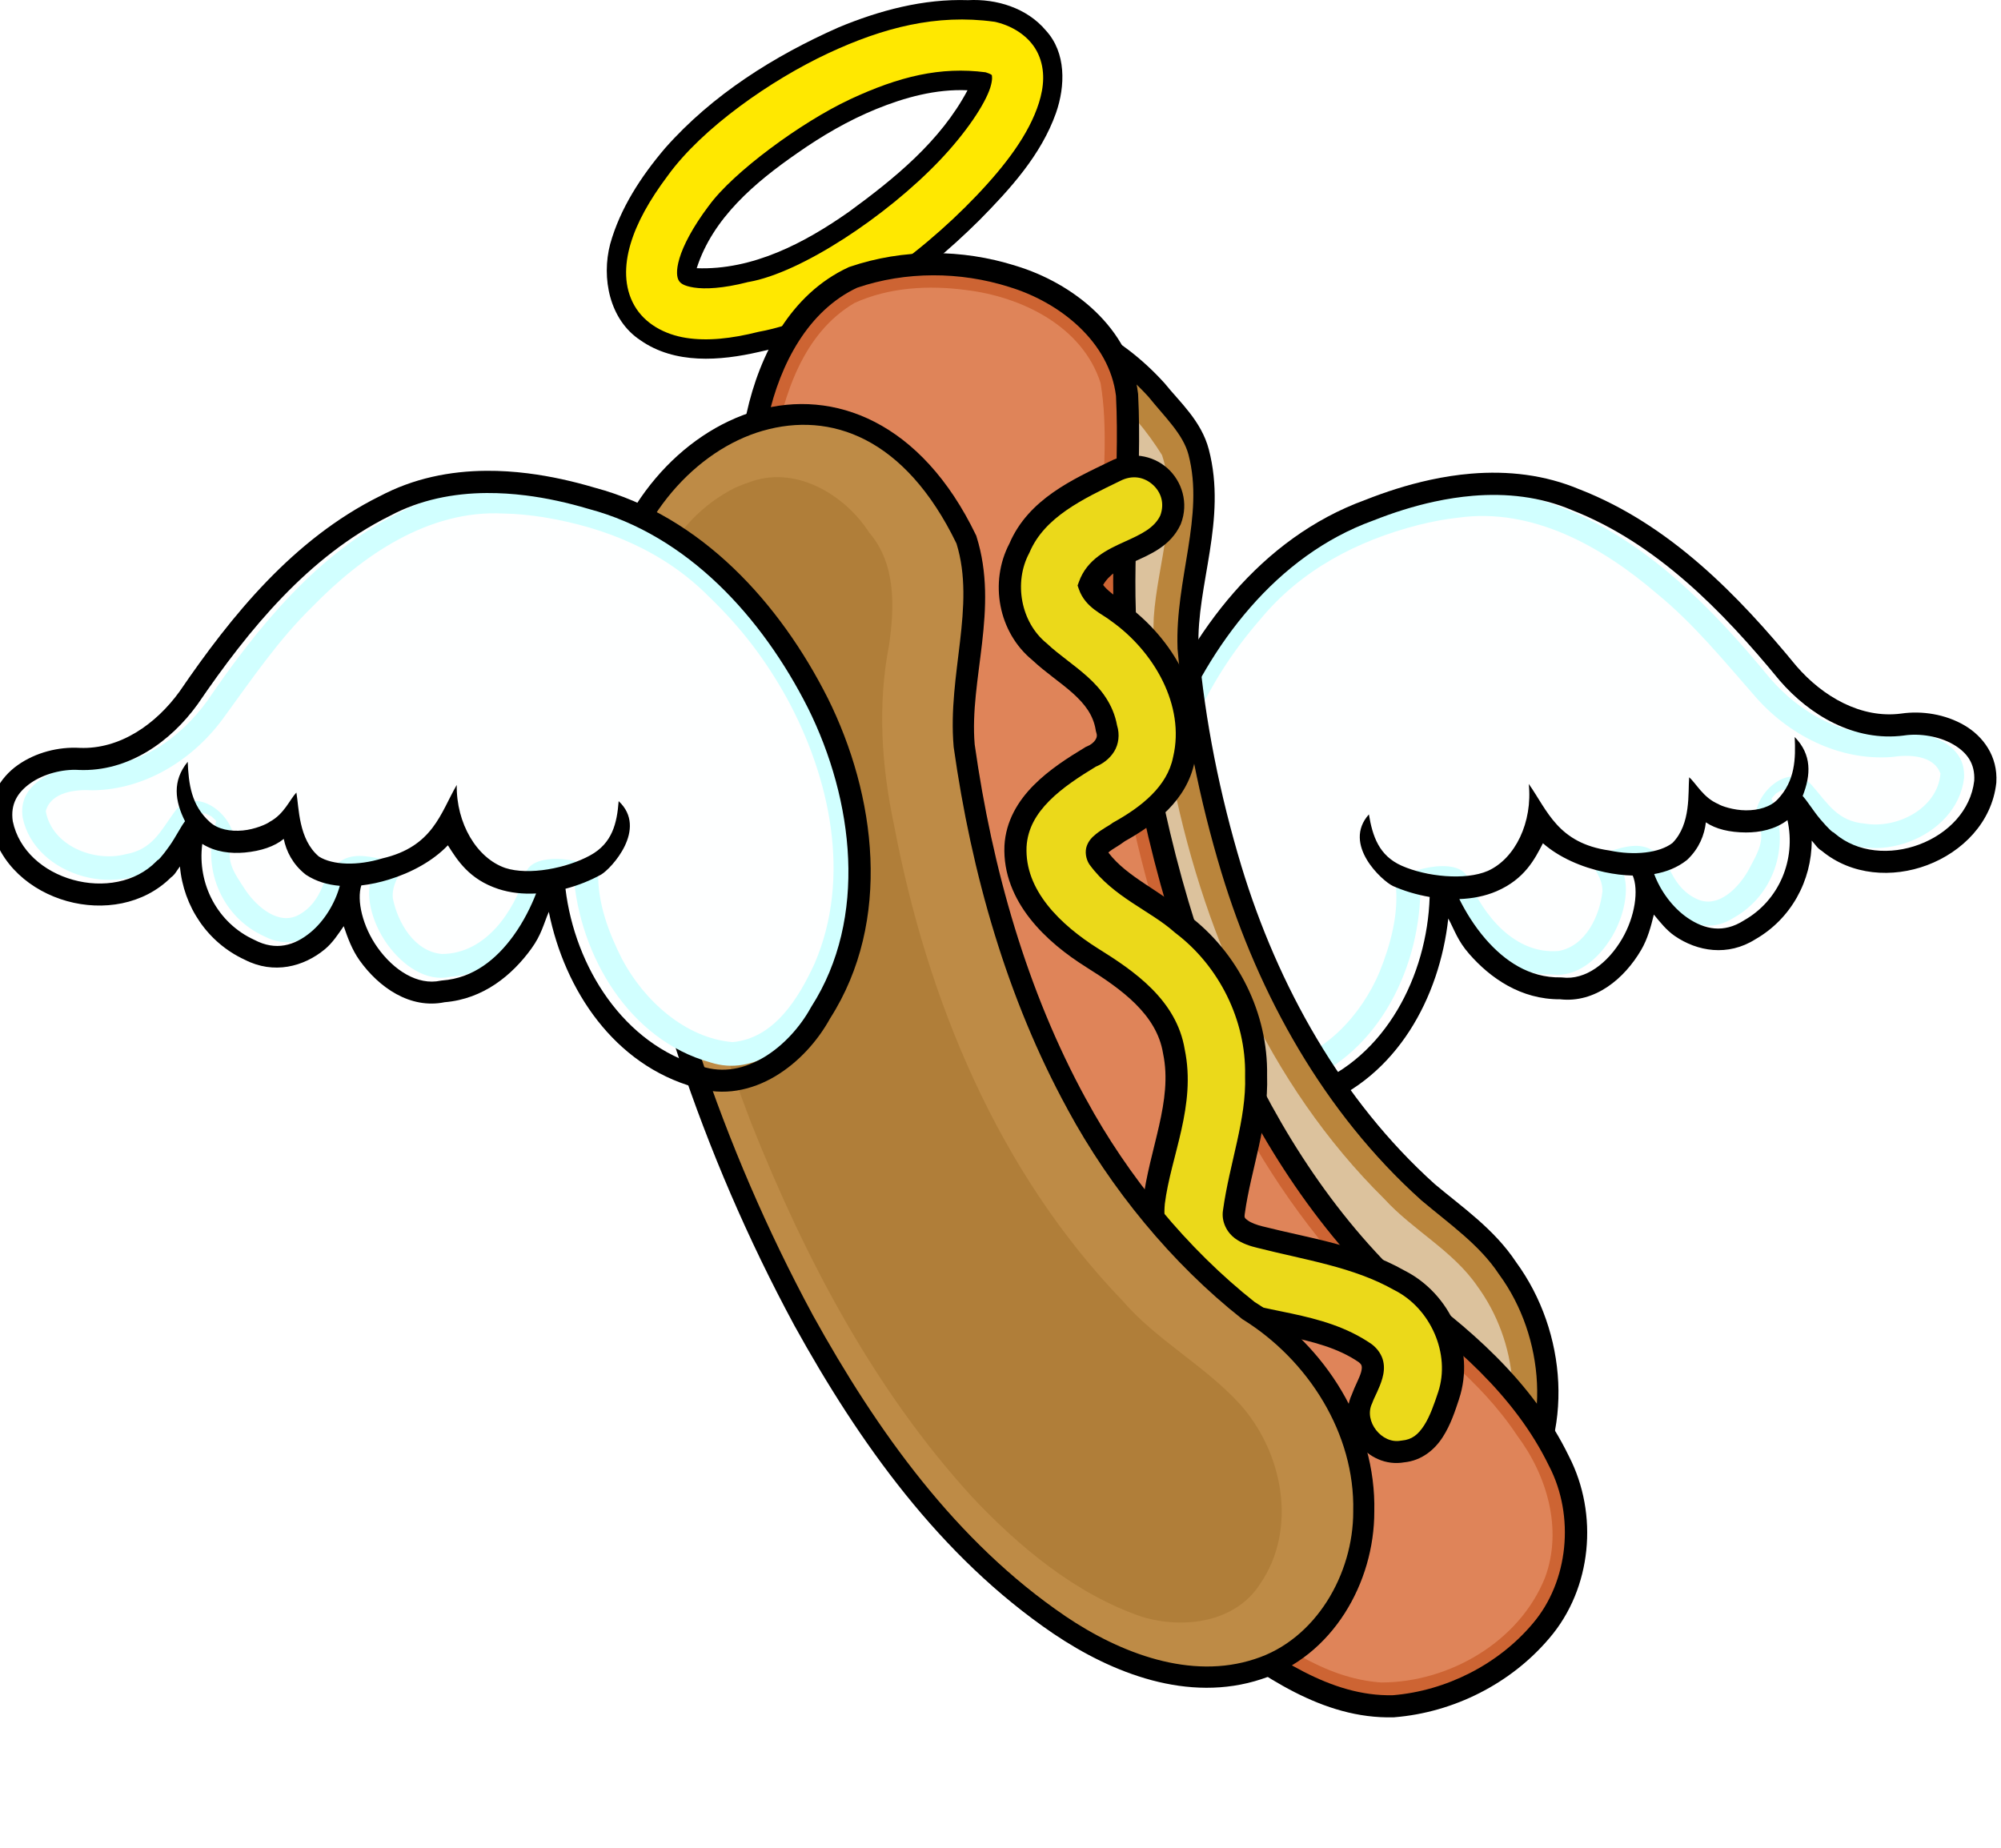
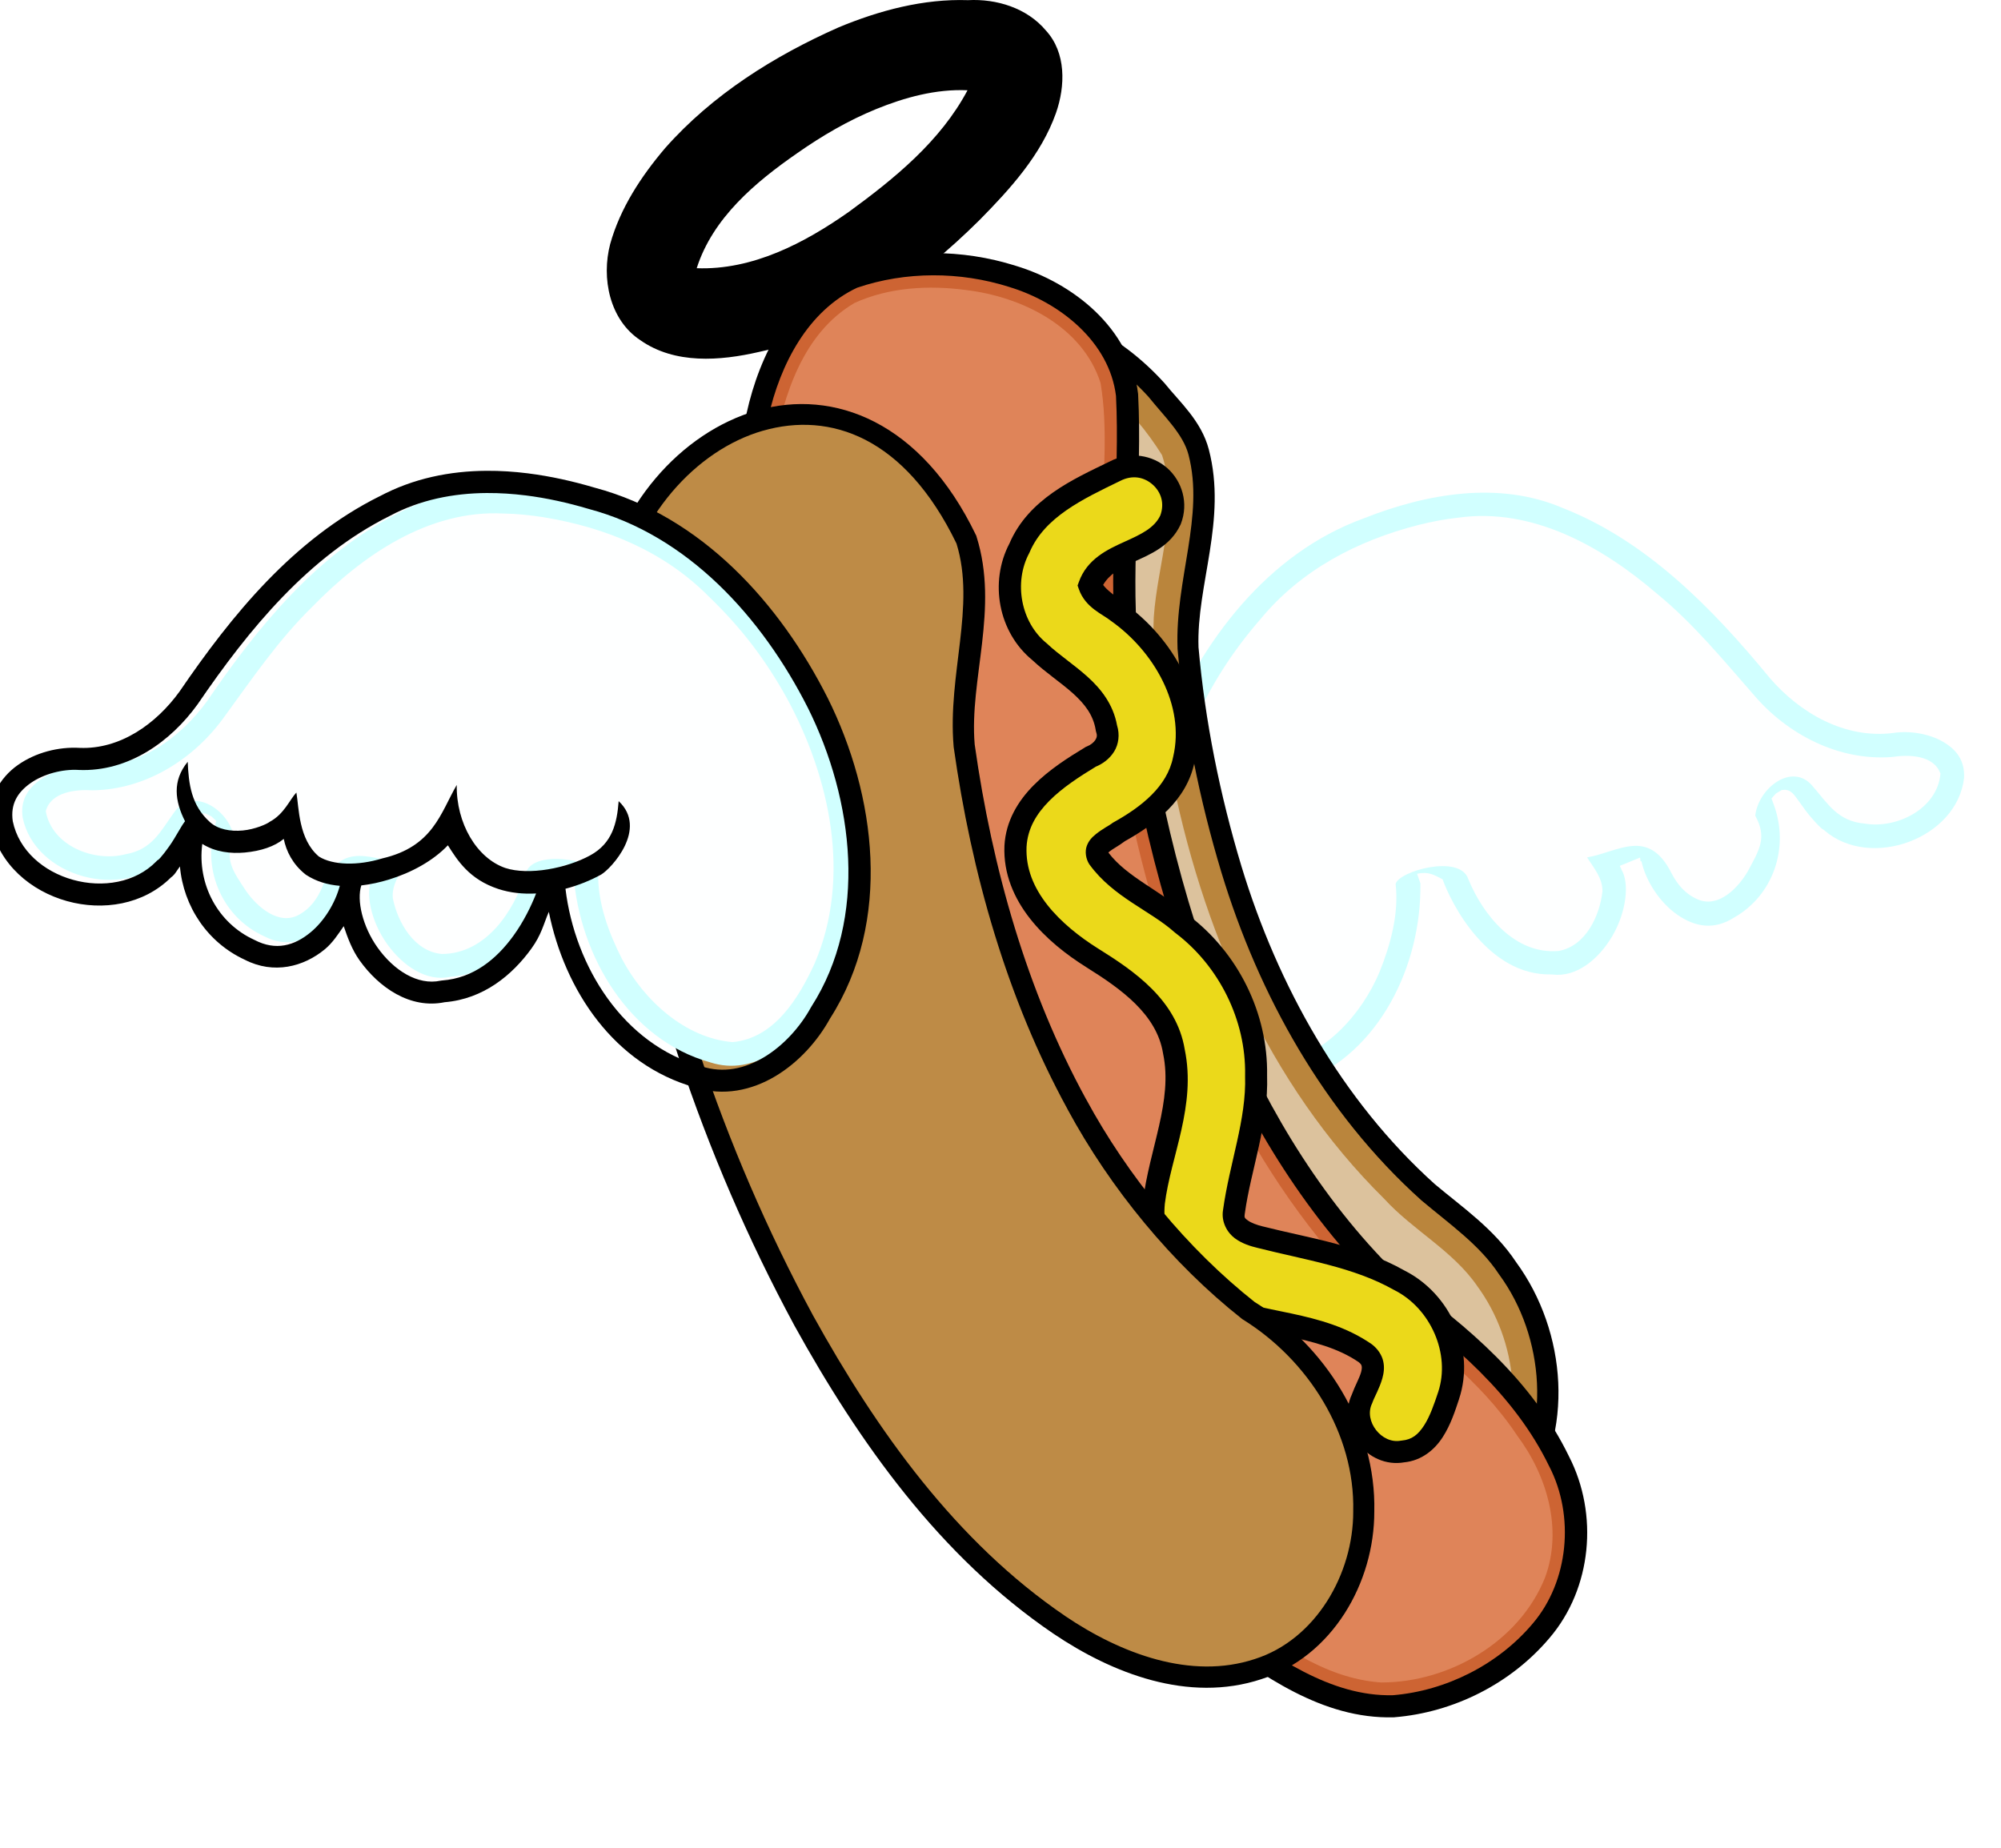
<svg xmlns="http://www.w3.org/2000/svg" xmlns:ns1="http://www.inkscape.org/namespaces/inkscape" xmlns:ns2="http://sodipodi.sourceforge.net/DTD/sodipodi-0.dtd" width="950.925" height="878.444" viewBox="0 0 251.599 232.422" version="1.1" id="svg5" ns1:version="1.2-dev (9ee32be, 2021-06-19)" ns2:docname="flying wiener.svg">
  <title id="title120669">Angel Wiener</title>
  <ns2:namedview id="namedview7" pagecolor="#ffffff" bordercolor="#666666" borderopacity="1.0" ns1:pageshadow="2" ns1:pageopacity="0.0" ns1:pagecheckerboard="false" ns1:document-units="mm" showgrid="false" units="px" ns1:zoom="0.96241567" ns1:cx="522.12367" ns1:cy="477.96395" ns1:window-width="1792" ns1:window-height="996" ns1:window-x="0" ns1:window-y="25" ns1:window-maximized="1" ns1:current-layer="path111478" ns1:snap-global="false" fit-margin-top="0" fit-margin-left="0" fit-margin-right="0" fit-margin-bottom="0" />
  <defs id="defs2">
    <clipPath clipPathUnits="userSpaceOnUse" id="clipPath111209">
      <path id="path111211" style="fill:#ba853c;fill-opacity:1;stroke:#000000;stroke-width:0.277px;stroke-linecap:butt;stroke-linejoin:miter;stroke-opacity:1" d="m 273.52,94.332 c -4.363,-0.028 -9.149,3.359 -9.469,8.439 0.266,3.761 3.667,5.671 6.3,7.36 13.85,6.149 40.483,9.203 52.673,0.339 2.49,-1.693 5.664,-3.2 6.668,-6.457 0.739,-3.302 -1.29,-6.554 -3.899,-8.036 -3.713,-2.586 -7.734,-1.798 -12.076,1.079 -4.342,2.878 -11.93,3.52 -17.006,3.727 -5.076,0.207 -9.089,-1.081 -12.995,-2.098 -3.907,-1.018 -6.41,-4.201 -10.197,-4.353 z" ns2:nodetypes="sccccczzzss" />
    </clipPath>
    <filter ns1:collect="always" style="color-interpolation-filters:sRGB" id="filter113557" x="-0.032" y="-0.05" width="1.063" height="1.101">
      <feGaussianBlur ns1:collect="always" stdDeviation="0.473" id="feGaussianBlur113559" />
    </filter>
    <filter ns1:collect="always" style="color-interpolation-filters:sRGB" id="filter115153" x="-0.119" y="-0.037" width="1.237" height="1.073">
      <feGaussianBlur ns1:collect="always" stdDeviation="0.858" id="feGaussianBlur115155" />
    </filter>
    <filter ns1:collect="always" style="color-interpolation-filters:sRGB" id="filter117284" x="-0.096" y="-0.031" width="1.192" height="1.062">
      <feGaussianBlur ns1:collect="always" stdDeviation="0.876" id="feGaussianBlur117286" />
    </filter>
    <filter ns1:collect="always" style="color-interpolation-filters:sRGB" id="filter120136" x="-0.054" y="-0.016" width="1.109" height="1.032">
      <feGaussianBlur ns1:collect="always" stdDeviation="0.373" id="feGaussianBlur120138" />
    </filter>
    <filter ns1:collect="always" style="color-interpolation-filters:sRGB" id="filter110981" x="-0.022" y="-0.072" width="1.044" height="1.144">
      <feGaussianBlur ns1:collect="always" stdDeviation="0.587" id="feGaussianBlur110983" />
    </filter>
    <filter ns1:collect="always" style="color-interpolation-filters:sRGB" id="filter111287" x="-0.007" y="-0.034" width="1.013" height="1.068">
      <feGaussianBlur ns1:collect="always" stdDeviation="0.741" id="feGaussianBlur111289" />
    </filter>
    <clipPath clipPathUnits="userSpaceOnUse" id="clipPath111209-3">
      <path id="path111211-8" style="fill:#ba853c;fill-opacity:1;stroke:#000000;stroke-width:0.277px;stroke-linecap:butt;stroke-linejoin:miter;stroke-opacity:1" d="m 273.52,94.332 c -4.363,-0.028 -9.149,3.359 -9.469,8.439 0.266,3.761 3.667,5.671 6.3,7.36 13.85,6.149 40.483,9.203 52.673,0.339 2.49,-1.693 5.664,-3.2 6.668,-6.457 0.739,-3.302 -1.29,-6.554 -3.899,-8.036 -3.713,-2.586 -7.734,-1.798 -12.076,1.079 -4.342,2.878 -11.93,3.52 -17.006,3.727 -5.076,0.207 -9.089,-1.081 -12.995,-2.098 -3.907,-1.018 -6.41,-4.201 -10.197,-4.353 z" ns2:nodetypes="sccccczzzss" />
    </clipPath>
  </defs>
  <g ns1:groupmode="layer" id="layer2" ns1:label="TOP SECRET HIDDEN PRIVATE LAYER" style="display:none" transform="translate(-93.632,-23.102)">
    <g id="g111495" transform="translate(-79.945,28.735)">
      <path id="path104914" style="fill:#ba853c;fill-opacity:1;stroke:#000000;stroke-width:0.277px;stroke-linecap:butt;stroke-linejoin:miter;stroke-opacity:1" d="m 274.882,87.656 c -4.363,-0.028 -9.149,3.359 -9.469,8.439 0.266,3.761 3.667,5.671 6.3,7.36 13.85,6.149 40.483,9.203 52.673,0.339 2.49,-1.693 5.664,-3.2 6.668,-6.457 0.739,-3.302 -1.29,-6.554 -3.899,-8.036 -3.713,-2.586 -7.734,-1.798 -12.076,1.079 -4.342,2.878 -11.93,3.52 -17.006,3.727 -5.076,0.207 -9.089,-1.081 -12.995,-2.098 -3.907,-1.018 -6.41,-4.201 -10.197,-4.353 z" ns2:nodetypes="sccccczzzss" />
      <path id="path110869" style="fill:#ecdbc3;fill-opacity:1;stroke:none;stroke-width:0.277px;stroke-linecap:butt;stroke-linejoin:miter;stroke-opacity:1;filter:url(#filter110981)" d="m 274.068,88.754 c -3.608,0.36 -7.072,3.175 -7.535,6.875 -0.215,2.289 1.587,4.12 3.321,5.335 1.708,1.311 3.667,2.229 5.714,2.872 8.335,2.919 17.198,4.327 25.99,4.42 5.437,0.012 10.977,-0.496 16.11,-2.256 2.658,-0.856 5.075,-2.28 7.347,-3.88 1.935,-1.279 4.191,-2.58 4.954,-4.921 0.744,-2.788 -1.05,-5.659 -3.413,-7.05 -2.186,-1.593 -5.184,-1.718 -7.616,-0.636 -2.507,0.981 -4.566,2.9 -7.202,3.591 -4.977,1.634 -10.262,1.993 -15.467,2.078 -4.357,-0.136 -8.598,-1.312 -12.745,-2.567 -2.957,-1.07 -5.327,-3.594 -8.562,-3.894 -0.3,-0.006 -0.598,0.002 -0.896,0.033 z" />
      <path id="path111291" style="fill:#cd6433;fill-opacity:1;stroke:#000000;stroke-width:0.264px;stroke-linecap:butt;stroke-linejoin:miter;stroke-opacity:1" d="m 271.389,90.658 c -4.531,-1.295 -9.337,2.752 -9.682,7.017 0.287,3.158 3.96,4.761 6.804,6.179 14.959,5.162 43.725,7.726 56.891,0.285 2.689,-1.421 6.118,-2.687 7.202,-5.421 0.798,-2.772 -0.303,-5.912 -3.121,-7.156 -3.533,-1.967 -9.716,-0.216 -14.406,2.201 -10.262,3.559 -22.369,2.471 -32.131,0.482 -4.253,-0.881 -8.2,-2.627 -11.558,-3.587 z" ns2:nodetypes="ccccccccc" />
      <path id="path111213" style="mix-blend-mode:normal;fill:#a65129;fill-opacity:1;stroke:none;stroke-width:0.997px;stroke-linecap:butt;stroke-linejoin:miter;stroke-opacity:1;filter:url(#filter111287)" d="m 1019.289,358.969 c -11.47,-0.1 -22.392,7.793 -27.387,17.834 4.793,7.16 14.772,11.643 22.945,15.719 56.538,19.511 165.259,29.201 215.021,1.076 9.613,-5.08 21.72,-9.637 26.471,-18.859 -1.988,-4.892 -5.699,-9.062 -11.047,-11.424 -13.355,-7.433 -36.722,-0.816 -54.445,8.316 -38.786,13.45 -84.544,9.339 -121.439,1.82 -16.074,-3.328 -30.99,-9.927 -43.684,-13.555 -2.141,-0.612 -4.297,-0.909 -6.436,-0.928 z" transform="scale(0.265)" />
      <path style="color:#000000;fill:#ebd91a;stroke:#000000;stroke-width:0.264;stroke-linecap:round;stroke-miterlimit:4;stroke-dasharray:none;stroke-opacity:1" d="m 274.033,90.242 a 0.75,0.75 0 0 0 -0.637,0.85 c 0.131,0.918 0.097,1.722 0.275,2.584 0.179,0.862 0.64,1.744 1.609,2.521 0.564,0.452 1.236,0.633 1.848,0.596 0.611,-0.037 1.161,-0.251 1.672,-0.5 1.022,-0.499 1.962,-1.147 2.637,-1.318 0.792,-0.201 1.773,-0.245 2.533,-0.053 0.76,0.192 1.244,0.532 1.443,1.189 0.245,0.809 0.318,2.051 0.785,3.15 0.233,0.55 0.602,1.094 1.193,1.432 0.592,0.338 1.346,0.429 2.215,0.273 1.737,-0.31 3.009,-1.345 4.314,-2.162 1.305,-0.818 2.608,-1.467 4.541,-1.348 1.933,0.119 3.414,0.967 4.771,1.885 1.357,0.918 2.542,1.965 4.059,2.131 l 0.014,0.002 0.012,0.002 c 1.231,0.092 2.227,-0.428 2.939,-1.115 0.712,-0.687 1.221,-1.522 1.744,-2.24 0.538,-0.739 1.261,-1.689 2.021,-2.426 0.761,-0.737 1.551,-1.194 2.059,-1.195 0.741,-0.002 1.071,0.142 1.377,0.359 0.306,0.217 0.597,0.581 1.059,1.008 a 0.75,0.75 0 0 0 1.061,-0.041 0.75,0.75 0 0 0 -0.041,-1.059 c -0.356,-0.329 -0.678,-0.753 -1.211,-1.131 -0.533,-0.378 -1.27,-0.64 -2.248,-0.637 -1.212,0.004 -2.218,0.765 -3.098,1.617 -0.879,0.852 -1.639,1.863 -2.191,2.621 -0.567,0.778 -1.054,1.545 -1.572,2.045 -0.514,0.496 -0.982,0.749 -1.768,0.695 -0.838,-0.095 -1.955,-0.919 -3.375,-1.879 -1.423,-0.962 -3.194,-1.995 -5.52,-2.139 -2.325,-0.143 -4.035,0.699 -5.43,1.572 -1.394,0.873 -2.509,1.73 -3.781,1.957 -0.636,0.114 -0.981,0.031 -1.209,-0.1 -0.228,-0.13 -0.4,-0.35 -0.555,-0.715 -0.31,-0.731 -0.405,-1.924 -0.73,-2.998 -0.371,-1.226 -1.425,-1.936 -2.512,-2.211 -1.087,-0.275 -2.261,-0.201 -3.27,0.055 -1.126,0.285 -2.078,1.01 -2.926,1.424 -0.424,0.207 -0.806,0.333 -1.105,0.352 -0.3,0.018 -0.52,-0.032 -0.816,-0.27 -0.75,-0.602 -0.953,-1.043 -1.08,-1.656 -0.127,-0.613 -0.107,-1.434 -0.258,-2.492 a 0.75,0.75 0 0 0 -0.85,-0.637 z" id="path104916" />
      <path id="path110694" style="fill:#ba853c;fill-opacity:1;stroke:#000000;stroke-width:0.277px;stroke-linecap:butt;stroke-linejoin:miter;stroke-opacity:1" d="m 273.52,94.332 c -4.363,-0.028 -9.149,3.359 -9.469,8.439 0.266,3.761 3.667,5.671 6.3,7.36 13.85,6.149 40.483,9.203 52.673,0.339 2.49,-1.693 5.664,-3.2 6.668,-6.457 0.739,-3.302 -1.29,-6.554 -3.899,-8.036 -3.713,-2.586 -7.734,-1.798 -12.076,1.079 -4.342,2.878 -11.93,3.52 -17.006,3.727 -5.076,0.207 -9.089,-1.081 -12.995,-2.098 -3.907,-1.018 -6.41,-4.201 -10.197,-4.353 z" ns2:nodetypes="sccccczzzss" />
      <path id="path110989" style="fill:#a77834;fill-opacity:1;stroke:none;stroke-width:0.277px;stroke-linecap:butt;stroke-linejoin:miter;stroke-opacity:1;filter:url(#filter110981)" d="m 272.842,96.861 c -3.608,0.36 -7.072,3.175 -7.535,6.875 -0.215,2.289 1.587,4.12 3.321,5.335 1.708,1.311 3.667,2.229 5.714,2.872 8.335,2.919 17.198,4.327 25.99,4.42 5.437,0.012 10.977,-0.496 16.11,-2.256 2.658,-0.856 5.075,-2.28 7.347,-3.88 1.935,-1.279 4.191,-2.58 4.954,-4.921 0.744,-2.788 -1.05,-5.659 -3.413,-7.05 -2.186,-1.593 -5.184,-1.718 -7.616,-0.636 -2.507,0.981 -4.566,2.9 -7.202,3.591 -4.977,1.634 -10.262,1.993 -15.467,2.078 -4.357,-0.136 -8.598,-1.312 -12.745,-2.567 -2.957,-1.07 -5.327,-3.594 -8.562,-3.894 -0.3,-0.006 -0.598,0.002 -0.896,0.033 z" clip-path="url(#clipPath111209-3)" />
    </g>
  </g>
  <g ns1:label="Layer 1" ns1:groupmode="layer" id="layer1" transform="translate(-93.632,-23.102)">
    <g id="g115068" transform="matrix(2.717,-0.574,0.574,2.717,-473.96,-94.036)">
      <path style="color:#000000;fill:#d1ffff;fill-opacity:1;-inkscape-stroke:none" d="m 251.461,119.08 c 1.524,0.191 2.983,0.669 4.244,1.551 l 0.006,0.004 0.006,0.004 c 3.409,2.239 5.698,5.825 7.594,9.471 l 0.002,0.006 0.004,0.006 c 1.004,1.817 2.736,3.415 4.982,3.592 h 0.004 0.004 c 0.72,0.043 1.548,0.366 2.086,0.852 0.534,0.482 0.797,1.05 0.592,1.807 -0.431,1.282 -1.651,2.095 -3.02,2.305 -1.373,0.21 -2.819,-0.203 -3.641,-1.277 l -0.035,-0.047 -0.045,-0.037 c -0.072,-0.059 -0.385,-0.559 -0.586,-1 -0.101,-0.221 -0.19,-0.431 -0.264,-0.594 -0.037,-0.082 -0.068,-0.148 -0.107,-0.219 -0.02,-0.035 -0.035,-0.067 -0.092,-0.131 -0.029,-0.032 -0.064,-0.079 -0.172,-0.129 -0.027,-0.013 -0.097,-0.033 -0.098,-0.033 -7.6e-4,-1.8e-4 -0.132,-0.014 -0.133,-0.014 -10e-4,4e-5 -0.284,0.097 -0.285,0.098 l -0.242,0.178 0.043,0.297 c 0.304,2.08 -0.896,4.016 -2.803,4.625 l -0.012,0.004 -0.012,0.004 c -1.005,0.376 -1.809,0.044 -2.471,-0.654 -0.662,-0.698 -1.088,-1.785 -1.094,-2.715 l -0.037,0.008 c -0.017,-0.058 0.025,-0.123 0.004,-0.18 l -0.967,0.178 c 3.6e-4,0.058 0.033,0.114 0.035,0.172 h -0.004 c 0.247,0.66 -0.165,1.926 -1.02,2.865 -0.855,0.939 -2.008,1.492 -3.006,1.148 l -0.033,-0.01 -0.035,-0.008 c -1.399,-0.271 -2.331,-1.264 -2.957,-2.387 -0.616,-1.105 -0.889,-2.306 -0.959,-2.844 -0.333,-0.268 -0.539,-0.484 -1.078,-0.484 l 0.057,0.457 c -0.713,3.637 -3.401,7.136 -7.152,7.711 l -0.012,0.002 -0.01,0.002 c -1.017,0.199 -1.944,-0.122 -2.752,-0.746 -0.808,-0.625 -1.467,-1.56 -1.84,-2.494 l -0.008,-0.016 -0.006,-0.016 c -2.07,-4.284 -0.791,-9.501 1.768,-13.396 l 0.002,-0.002 c 2.54,-3.813 6.322,-7.097 10.902,-7.744 h 0.008 l 0.008,-0.002 c 1.524,-0.261 3.111,-0.357 4.635,-0.166 z" id="path112993" />
      <path id="path113211" style="color:#000000;opacity:1;mix-blend-mode:normal;fill:#feffff;fill-opacity:1;-inkscape-stroke:none;filter:url(#filter113557)" d="m 249.168,120.053 c -2.845,0.122 -5.597,0.894 -7.843,2.676 -1.604,1.213 -2.861,2.5 -4.048,4.139 -2.378,3.347 -3.884,7.718 -2.681,11.792 0.527,1.634 1.405,3.576 3.263,3.971 2.145,0.076 4.206,-1.387 5.423,-3.146 0.746,-1.117 1.402,-2.396 1.531,-3.741 0.238,-0.535 3.141,-0.742 3.265,0.466 0.323,1.751 1.36,3.778 3.32,4.027 1.246,0.046 2.159,-1.164 2.51,-2.237 0.129,-0.577 -0.167,-1.12 -0.366,-1.642 1.416,0.058 2.994,-0.773 3.592,1.485 0.153,0.557 0.415,1.06 0.935,1.424 0.841,0.57 1.887,-0.153 2.461,-0.785 0.738,-0.871 1.177,-1.316 0.853,-2.4 0.412,-1.21 2.119,-2.001 2.792,-0.818 0.542,0.965 0.796,1.837 1.992,2.198 1.371,0.539 3.357,0.014 3.815,-1.508 -0.126,-0.896 -1.229,-1.148 -1.998,-1.191 -2.381,-0.317 -4.398,-1.958 -5.528,-4.031 -1.037,-1.849 -2.015,-3.743 -3.35,-5.403 -1.973,-2.581 -4.704,-4.999 -8.093,-5.227 -0.613,-0.065 -1.232,-0.071 -1.848,-0.05 z" ns2:nodetypes="scccccccccccccccccccccss" />
-       <path id="path111884" style="color:#000000;fill:#000000;stroke-width:3.78;-inkscape-stroke:none" d="m 943.883,445.9 c -3.925,0.02 -7.837,0.423 -11.604,1.066 -18.762,2.661 -33.812,15.898 -43.811,30.914 l -0.008,0.008 c -10.199,15.519 -15.53,36.529 -6.947,54.33 1.654,4.096 4.444,8.089 8.113,10.926 3.689,2.851 8.375,4.509 13.406,3.537 14.178,-2.194 24.095,-13.826 28.375,-26.812 0.66,2.273 0.778,4.031 2.23,6.637 2.667,4.787 7.029,9.478 13.611,10.822 5.681,1.891 11.43,-1.142 15.281,-5.375 1.484,-1.632 2.463,-3.563 3.381,-5.477 0.794,1.515 1.556,3.067 2.723,4.297 3.241,3.419 8.171,5.35 13.377,3.418 6.688,-2.159 11.487,-7.791 12.904,-14.506 0.426,0.694 0.661,1.483 1.291,2.037 4.122,5.224 10.906,7.099 17.148,6.143 6.316,-0.968 12.316,-4.842 14.453,-11.303 l 0.016,-0.045 0.01,-0.043 c 1.187,-4.277 -0.549,-8.167 -3.344,-10.689 -2.785,-2.514 -6.551,-3.953 -10.15,-4.178 -6.845,-0.54 -12.463,-5.562 -15.82,-11.641 -7.256,-13.951 -16.172,-28.099 -29.91,-37.139 -0.008,-0.004 -0.016,-0.003 -0.023,-0.008 -5.354,-3.738 -11.416,-5.726 -17.65,-6.512 -2.336,-0.294 -4.696,-0.42 -7.051,-0.408 z m -0.033,3.789 c 2.202,-0.01 4.395,0.109 6.555,0.379 l -0.002,-0.002 c 5.759,0.721 11.274,2.528 16.041,5.861 l 0.023,0.016 0.021,0.014 c 12.884,8.461 21.537,22.015 28.701,35.795 l 0.008,0.023 0.016,0.023 c 3.794,6.869 10.341,12.904 18.83,13.574 h 0.016 0.016 c 2.722,0.164 5.851,1.385 7.883,3.219 2.02,1.823 3.011,3.969 2.236,6.828 -1.628,4.843 -6.241,7.919 -11.412,8.711 -5.19,0.795 -10.653,-0.767 -13.76,-4.828 l -0.133,-0.178 -0.17,-0.139 c -0.271,-0.222 -1.455,-2.113 -2.215,-3.781 -0.38,-0.834 -0.718,-1.628 -0.996,-2.244 -0.139,-0.308 -0.256,-0.56 -0.406,-0.826 -0.04,-0.07 -0.076,-0.14 -0.131,-0.223 2.143,-3.232 3.015,-6.592 0.756,-10.143 -0.605,3.684 -1.449,7.309 -5.033,9.803 -1.501,1.044 -3.642,1.174 -5.707,0.73 -2.065,-0.444 -4.006,-1.609 -4.393,-2.021 -2.316,-1.614 -2.948,-4.204 -3.932,-5.508 -0.757,2.508 -1.294,7.877 -5.117,10.395 -2.55,1.209 -6.815,0.796 -10.809,-0.975 -8.368,-3.036 -8.932,-8.87 -11.123,-13.975 -0.685,6.511 -4.869,11.999 -9.922,13.096 -4.139,0.831 -10.461,-1.209 -14.188,-3.891 -3.473,-2.499 -3.853,-5.977 -3.691,-9.758 -5.576,4.089 -0.11,11.613 1.484,12.822 1.669,1.201 3.64,2.29 5.756,3.129 -3.196,13.083 -13.073,25.267 -26.631,27.344 l -0.043,0.008 -0.039,0.008 c -3.845,0.751 -7.346,-0.46 -10.4,-2.82 -3.054,-2.361 -5.542,-5.896 -6.953,-9.426 l -0.031,-0.059 -0.023,-0.059 c -7.825,-16.19 -2.99,-35.911 6.682,-50.633 l 0.008,-0.008 c 9.599,-14.413 23.893,-26.823 41.205,-29.27 h 0.031 l 0.029,-0.008 c 3.599,-0.617 7.293,-0.989 10.963,-1.006 z m 6.035,60.947 c 2.216,2.959 5.623,5.38 9.316,7.018 1.478,0.655 3.014,1.19 4.555,1.553 0.512,2.609 -1.038,6.933 -4.02,10.211 -3.23,3.55 -7.591,5.639 -11.361,4.34 l -0.125,-0.037 -0.133,-0.031 c -5.289,-1.025 -8.812,-4.775 -11.178,-9.02 -1.479,-2.654 -2.432,-5.446 -3,-7.656 2.186,0.38 4.398,0.426 6.49,0.006 5.162,-1.036 7.558,-4.061 9.455,-6.383 z m 27.979,2.256 c 1.398,1.474 3.631,2.528 6.334,3.109 2.304,0.495 4.983,0.535 7.383,-0.598 0.069,6.966 -4.261,13.136 -10.77,15.215 l -0.045,0.016 -0.043,0.016 c -3.797,1.42 -6.837,0.163 -9.338,-2.475 -2.083,-2.198 -3.547,-5.416 -3.99,-8.461 2.096,0.073 4.123,-0.269 5.943,-1.174 l 0.082,-0.045 0.072,-0.043 c 2.34,-1.457 3.686,-3.497 4.371,-5.561 z" transform="scale(0.265)" />
    </g>
    <path id="path115005" style="color:#000000;fill:#000000;stroke:none;stroke-width:0.364;stroke-miterlimit:4;stroke-dasharray:none;stroke-opacity:1" d="m 199.061,26.55 c -8.123,3.596 -15.864,8.47 -21.789,15.166 -3.011,3.537 -5.658,7.557 -6.917,12.067 -1.124,4.282 -0.094,9.536 3.792,12.098 4.338,3.045 10.018,2.605 14.927,1.473 10.753,-2.297 20.008,-8.939 27.696,-16.558 3.881,-3.934 7.77,-8.2 9.642,-13.497 1.179,-3.382 1.293,-7.566 -1.274,-10.363 -2.372,-2.826 -6.192,-4.005 -9.792,-3.814 -5.608,-0.187 -11.142,1.288 -16.284,3.427 z m 4.694,10.284 c 3.647,-1.487 7.564,-2.562 11.531,-2.381 -3.397,6.397 -9.162,11.082 -14.91,15.282 -5.599,3.935 -12.109,7.352 -19.142,7.093 2.029,-6.343 7.388,-10.829 12.682,-14.497 3.081,-2.155 6.355,-4.069 9.839,-5.497 z" />
-     <path style="color:#000000;fill:#ffe800;fill-opacity:1;stroke:none;stroke-width:0.364;stroke-miterlimit:4;stroke-dasharray:none;stroke-opacity:1" d="m 197.77,29.798 c -7.133,3.334 -15.832,9.363 -20.197,15.422 -2.29,3.055 -3.856,5.863 -4.654,8.546 -0.801,2.692 -0.84,5.451 0.48,7.759 1.32,2.308 3.824,3.645 6.503,4.065 2.648,0.416 5.656,0.109 9.108,-0.762 9.353,-1.685 19.952,-9.311 27.383,-17.102 3.733,-3.914 6.637,-7.784 7.869,-11.688 0.616,-1.952 0.838,-4.102 -0.089,-6.146 -0.927,-2.044 -2.989,-3.442 -5.236,-3.997 l -0.162,-0.04 -0.169,-0.026 c -7.195,-0.984 -13.892,0.724 -20.835,3.969 z m 2.711,5.807 c 6.25,-2.921 11.429,-4.144 17.077,-3.413 0.551,0.173 0.763,0.316 0.778,0.35 0.016,0.041 0.143,0.523 -0.188,1.57 -0.661,2.094 -3.04,5.679 -6.393,9.194 -6.706,7.03 -17.422,14.106 -23.983,15.25 l -0.127,0.02 -0.115,0.033 c -2.943,0.752 -5.231,0.873 -6.635,0.652 -1.404,-0.22 -1.747,-0.59 -1.932,-0.914 -0.185,-0.323 -0.386,-1.119 0.1,-2.751 0.485,-1.631 1.657,-3.908 3.646,-6.559 l 0.022,-0.025 0.022,-0.025 c 3.005,-4.184 11.614,-10.52 17.732,-13.38 z" id="path114518" />
    <g id="path111849" transform="matrix(2.587,-1.009,1.009,2.587,-476.826,-8.374)">
      <path style="color:#000000;fill:#ba853c;stroke-width:0.952;-inkscape-stroke:none" d="m 222.431,115.021 c -3.318,0.205 -6.037,2.708 -7.759,5.486 -2.893,6.773 -4.229,14.163 -4.708,21.522 -0.4,7.374 0.081,14.951 2.597,21.921 1.369,3.553 3.271,7.162 6.477,9.257 2.232,1.493 5.284,1.653 7.536,0.116 3.098,-2.001 4.387,-6.228 3.432,-9.803 -0.357,-1.664 -1.314,-3.066 -2.107,-4.523 -2.602,-5.164 -3.42,-11.148 -2.978,-16.851 0.27,-3.401 0.858,-6.787 1.812,-10.053 0.982,-2.816 3.313,-5.014 3.672,-8.088 0.134,-1.148 -0.42,-2.241 -0.755,-3.311 -1.004,-2.642 -3.057,-5.152 -5.898,-5.592 -0.435,-0.081 -0.88,-0.09 -1.32,-0.081 z" id="path115108" />
      <path style="color:#000000;fill:#000000;-inkscape-stroke:none" d="m 222.906,114.516 -0.479,0.029 h -0.006 l -0.019,0.002 c -3.54,0.218 -6.362,2.85 -8.135,5.709 l -0.019,0.031 -0.014,0.033 c -2.921,6.84 -4.263,14.282 -4.744,21.678 l -0.002,0.002 v 0.002 c -0.402,7.413 0.079,15.055 2.625,22.109 l 0.002,0.004 0.002,0.006 c 1.383,3.589 3.315,7.296 6.656,9.48 2.385,1.596 5.637,1.772 8.066,0.115 3.293,-2.132 4.626,-6.541 3.629,-10.303 -0.382,-1.773 -1.369,-3.209 -2.145,-4.631 -2.554,-5.067 -3.366,-10.967 -2.93,-16.6 v -0.002 c 0.267,-3.365 0.85,-6.713 1.791,-9.939 0.932,-2.664 3.309,-4.901 3.691,-8.182 0.155,-1.332 -0.455,-2.494 -0.773,-3.51 l -0.004,-0.014 -0.006,-0.012 c -1.044,-2.746 -3.187,-5.408 -6.256,-5.891 -6.7e-4,-1.3e-4 -0.001,1.2e-4 -0.002,0 -0.319,-0.059 -0.622,-0.052 -0.93,-0.059 z m -0.449,0.98 c 0.422,-0.008 0.828,0.004 1.207,0.074 h 0.008 l 0.006,0.002 c 2.602,0.403 4.557,2.752 5.521,5.283 0.352,1.116 0.844,2.136 0.732,3.094 -0.334,2.864 -2.615,5.024 -3.648,7.988 l -0.004,0.01 -0.004,0.012 c -0.963,3.3 -1.556,6.718 -1.828,10.148 v 0.002 c -0.448,5.774 0.377,11.842 3.027,17.102 l 0.002,0.008 0.004,0.006 c 0.809,1.486 1.728,2.847 2.061,4.395 l 0.002,0.012 0.004,0.012 c 0.903,3.381 -0.339,7.412 -3.23,9.279 l -0.006,0.004 -0.004,0.004 c -2.074,1.415 -4.925,1.272 -7.004,-0.119 l -0.002,-0.002 -0.002,-0.002 c -3.069,-2.005 -4.938,-5.513 -6.293,-9.029 -2.482,-6.882 -2.964,-14.39 -2.566,-21.723 0.475,-7.305 1.802,-14.623 4.652,-21.316 1.671,-2.686 4.279,-5.05 7.365,-5.242 z" id="path115110" />
      <path id="path115130" style="color:#000000;fill:#dcc29d;fill-opacity:1;stroke-width:0.952;-inkscape-stroke:none;filter:url(#filter115153)" d="m 222.6,116.611 c -2.919,0.213 -5.267,2.457 -6.622,4.904 -3.212,7.795 -4.449,16.305 -4.546,24.666 -0.016,5.679 0.607,11.428 2.492,16.834 1.216,3.238 2.873,6.736 5.866,8.772 1.702,1.229 4.109,1.389 5.887,0.226 2.646,-1.703 3.54,-5.286 2.76,-8.222 -0.443,-1.914 -1.797,-3.42 -2.494,-5.232 -3.019,-6.765 -3.278,-14.466 -1.942,-21.67 0.441,-2.252 0.857,-4.553 1.794,-6.661 1.038,-2.206 2.881,-4.169 3.013,-6.702 -0.474,-2.493 -1.662,-5.13 -3.976,-6.404 -0.684,-0.36 -1.458,-0.556 -2.232,-0.512 z" />
    </g>
    <g id="path111478" transform="matrix(2.587,-1.009,1.009,2.587,-476.826,-8.374)">
      <path style="color:#000000;fill:#cd6433;-inkscape-stroke:none" d="m 218.703,110.946 c -2.677,0.162 -4.859,2.083 -6.307,4.245 -0.946,1.386 -1.904,2.785 -2.417,4.407 -2.971,7.902 -4.436,16.331 -4.895,24.757 -0.314,7.439 0.135,15.064 2.652,22.116 0.941,2.671 2.33,5.158 4.016,7.415 1.628,2.456 3.351,5.201 6.237,6.238 2.446,0.732 5.213,0.469 7.467,-0.76 2.401,-1.287 3.831,-4.124 3.544,-6.857 -0.294,-3.675 -2.084,-7.021 -4.062,-10.032 -2.038,-4.364 -2.957,-9.378 -3.048,-14.217 -0.101,-5.877 0.798,-11.701 2.33,-17.381 1.062,-3.607 2.921,-6.903 4.103,-10.462 0.687,-2.648 -0.874,-5.309 -2.886,-6.889 -1.906,-1.536 -4.3,-2.477 -6.734,-2.58 z" id="path115116" />
      <path style="color:#000000;fill:#000000;-inkscape-stroke:none" d="m 218.699,110.445 -0.027,0.002 c -2.898,0.176 -5.19,2.226 -6.691,4.467 -0.943,1.381 -1.931,2.817 -2.473,4.523 -2.99,7.957 -4.462,16.431 -4.922,24.893 v 0.002 0.004 c -0.315,7.473 0.131,15.163 2.68,22.305 0.96,2.724 2.374,5.253 4.086,7.545 1.619,2.443 3.386,5.303 6.469,6.41 l 0.014,0.004 0.014,0.004 c 2.575,0.77 5.468,0.498 7.846,-0.797 l 0.004,-0.002 c 2.592,-1.392 4.104,-4.401 3.801,-7.336 v -0.002 c -0.303,-3.786 -2.127,-7.181 -4.107,-10.203 -2,-4.283 -2.91,-9.232 -3,-14.014 -0.1,-5.819 0.791,-11.595 2.312,-17.238 3.4e-4,-0.001 -3.3e-4,-0.003 0,-0.004 1.041,-3.53 2.893,-6.817 4.094,-10.434 l 0.006,-0.018 0.004,-0.016 c 0.754,-2.903 -0.93,-5.733 -3.057,-7.404 -1.988,-1.602 -4.477,-2.581 -7.025,-2.689 z m 0.008,1.006 c 2.311,0.104 4.598,1 6.416,2.465 l 0.002,0.002 0.002,0.002 c 1.893,1.486 3.323,3.969 2.713,6.355 -1.162,3.491 -3.018,6.788 -4.1,10.461 l -0.002,0.006 v 0.006 c -1.542,5.715 -2.45,11.586 -2.348,17.52 v 0.002 c 0.092,4.896 1.018,9.973 3.094,14.418 l 0.016,0.033 0.019,0.029 c 1.961,2.985 3.7,6.259 3.982,9.797 v 0.008 l 0.002,0.006 c 0.266,2.526 -1.079,5.181 -3.283,6.363 l -0.002,0.002 h -0.002 c -2.124,1.158 -4.757,1.41 -7.068,0.723 -2.675,-0.967 -4.348,-3.578 -5.979,-6.037 l -0.008,-0.012 -0.008,-0.012 c -1.659,-2.221 -3.023,-4.664 -3.945,-7.281 v -0.002 c -2.485,-6.962 -2.937,-14.523 -2.625,-21.928 0.456,-8.385 1.915,-16.761 4.863,-24.602 l 0.006,-0.014 0.004,-0.012 c 0.483,-1.53 1.405,-2.889 2.352,-4.275 l 0.002,-0.002 0.002,-0.002 c 1.39,-2.075 3.451,-3.859 5.895,-4.02 z" id="path115118" />
      <path id="path116992" style="color:#000000;opacity:0.804;fill:#ea966e;fill-opacity:1;-inkscape-stroke:none;filter:url(#filter117284)" d="m 218.34,112.051 c -2.685,0.43 -4.507,2.723 -5.854,4.899 -1.573,2.383 -2.236,5.129 -3.109,7.801 -2.059,7.039 -3.073,14.309 -3.297,21.609 -0.127,5.43 0.243,10.881 1.549,16.125 0.96,3.893 2.584,7.644 5.012,10.85 1.463,2.101 2.806,4.449 5.225,5.585 2.864,1.113 6.492,0.553 8.632,-1.736 1.546,-1.743 1.763,-4.275 1.158,-6.448 -0.638,-2.956 -2.284,-5.541 -3.808,-8.101 -3.235,-7.201 -3.534,-15.365 -2.475,-23.086 0.691,-4.897 1.749,-9.797 3.868,-14.294 0.774,-1.9 1.74,-3.763 2.16,-5.778 0.17,-2.691 -1.909,-4.938 -4.14,-6.134 -1.494,-0.825 -3.197,-1.385 -4.922,-1.292 z" />
    </g>
    <g id="path111482" transform="matrix(2.587,-1.009,1.009,2.587,-476.826,-8.374)">
      <path style="color:#000000;fill:#ebd91a;stroke-linecap:round;-inkscape-stroke:none" d="m 226.547,123.436 c -1.843,0.148 -3.908,0.258 -5.285,1.668 -1.327,1.138 -1.725,3.181 -0.854,4.711 0.653,1.381 1.922,2.675 1.567,4.329 -0.028,0.624 -0.567,0.941 -1.134,0.941 -1.739,0.303 -3.844,0.761 -4.652,2.54 -0.905,2.057 0.173,4.317 1.41,5.979 1.126,1.507 2.325,3.298 1.899,5.281 -0.397,2.37 -2.247,4.029 -3.341,6.06 -0.838,1.65 -0.628,3.811 0.733,5.125 1.7,1.807 4.292,2.594 5.715,4.691 0.491,0.806 -0.444,1.35 -0.893,1.878 -0.945,0.893 -0.417,2.648 0.856,2.89 1.235,0.362 2.157,-0.765 2.854,-1.604 1.342,-1.617 1.215,-4.13 -0.175,-5.676 -1.409,-1.731 -3.38,-2.835 -5.168,-4.114 -0.474,-0.331 -1.059,-0.864 -0.692,-1.492 1.015,-1.823 2.482,-3.398 3.184,-5.396 1.012,-2.458 0.752,-5.351 -0.641,-7.61 -0.726,-1.43 -2.014,-2.567 -2.432,-4.144 -0.136,-0.67 0.853,-0.626 1.295,-0.773 1.48,-0.202 3.08,-0.658 3.934,-1.993 1.503,-2.183 1.019,-5.181 -0.367,-7.295 -0.28,-0.501 -0.786,-0.994 -0.764,-1.594 1.157,-1.329 3.266,-0.243 4.508,-1.432 1.099,-1.201 0.153,-3.159 -1.555,-2.971 z" id="path115100" />
      <path style="color:#000000;fill:#000000;stroke-linecap:round;-inkscape-stroke:none" d="m 226.492,122.939 c -1.825,0.146 -4.036,0.244 -5.574,1.807 -1.495,1.3 -1.936,3.567 -0.947,5.311 0.001,0.002 9.1e-4,0.004 0.002,0.006 0.353,0.735 0.825,1.395 1.15,2.039 0.33,0.655 0.509,1.257 0.363,1.938 l -0.01,0.041 -0.002,0.041 c -0.008,0.172 -0.059,0.248 -0.164,0.326 -0.105,0.079 -0.28,0.137 -0.471,0.137 h -0.043 l -0.043,0.008 c -0.878,0.153 -1.875,0.346 -2.791,0.752 -0.916,0.406 -1.765,1.049 -2.23,2.072 v 0.004 l -0.002,0.002 c -0.509,1.157 -0.454,2.374 -0.119,3.484 0.335,1.11 0.944,2.132 1.586,2.994 v 0.002 c 1.114,1.491 2.183,3.142 1.811,4.877 l -0.002,0.01 -0.002,0.012 c -0.362,2.158 -2.136,3.769 -3.287,5.906 l -0.004,0.004 -0.002,0.006 c -0.932,1.835 -0.708,4.216 0.824,5.703 1.82,1.928 4.348,2.711 5.645,4.611 0.062,0.107 0.069,0.159 0.06,0.215 -0.009,0.059 -0.047,0.145 -0.131,0.256 -0.16,0.212 -0.471,0.464 -0.742,0.771 -4.5e-4,4.2e-4 4.4e-4,0.002 0,0.002 -1.241,1.176 -0.58,3.395 1.084,3.732 0.774,0.216 1.497,-0.037 2.037,-0.428 0.547,-0.395 0.969,-0.918 1.316,-1.336 v -0.002 c 1.513,-1.823 1.371,-4.585 -0.184,-6.32 -1.486,-1.82 -3.5,-2.942 -5.254,-4.195 h -0.002 l -0.002,-0.002 c -0.213,-0.148 -0.43,-0.341 -0.525,-0.492 -0.095,-0.151 -0.115,-0.177 -0.021,-0.338 l 0.002,-0.004 0.004,-0.004 c 0.973,-1.747 2.464,-3.344 3.213,-5.463 1.068,-2.609 0.792,-5.65 -0.68,-8.043 -0.776,-1.51 -1.967,-2.612 -2.35,-3.965 0.018,-0.01 0.015,-0.011 0.072,-0.029 0.175,-0.056 0.477,-0.087 0.779,-0.172 l 0.029,-0.008 c 1.524,-0.21 3.281,-0.691 4.254,-2.207 1.646,-2.399 1.109,-5.594 -0.365,-7.842 l 0.019,0.029 c -0.291,-0.521 -0.531,-0.857 -0.605,-1.15 0.419,-0.332 0.946,-0.432 1.652,-0.469 0.82,-0.043 1.828,-0.056 2.605,-0.801 l 0.012,-0.012 0.012,-0.012 c 0.689,-0.753 0.75,-1.786 0.352,-2.57 -0.398,-0.785 -1.279,-1.35 -2.33,-1.234 z m 0.109,0.992 c 0.656,-0.072 1.103,0.248 1.33,0.695 0.224,0.442 0.204,0.977 -0.189,1.422 -0.463,0.435 -1.125,0.478 -1.953,0.521 -0.834,0.044 -1.851,0.111 -2.572,0.939 l -0.117,0.133 -0.006,0.178 c -0.033,0.89 0.603,1.456 0.826,1.855 l 0.01,0.016 0.01,0.014 c 1.297,1.977 1.727,4.773 0.373,6.738 l -0.004,0.006 -0.006,0.008 c -0.729,1.14 -2.152,1.573 -3.58,1.768 l -0.045,0.006 -0.045,0.014 c -0.101,0.034 -0.483,0.07 -0.857,0.189 -0.187,0.06 -0.398,0.146 -0.574,0.348 -0.176,0.202 -0.253,0.528 -0.195,0.811 l 0.004,0.014 0.004,0.016 c 0.468,1.765 1.803,2.93 2.469,4.242 l 0.01,0.018 0.01,0.018 c 1.307,2.121 1.553,4.855 0.605,7.158 l -0.006,0.012 -0.004,0.012 c -0.657,1.867 -2.09,3.42 -3.145,5.311 -0.273,0.467 -0.185,1.02 0.039,1.375 0.224,0.355 0.538,0.597 0.799,0.779 1.817,1.298 3.737,2.387 5.066,4.02 l 0.008,0.008 0.008,0.01 c 1.22,1.357 1.332,3.614 0.162,5.023 -0.349,0.42 -0.736,0.879 -1.133,1.166 -0.397,0.287 -0.744,0.407 -1.195,0.275 l -0.023,-0.006 -0.023,-0.006 c -0.862,-0.164 -1.245,-1.43 -0.605,-2.035 l 0.019,-0.018 0.018,-0.021 c 0.168,-0.198 0.527,-0.474 0.816,-0.857 0.145,-0.192 0.278,-0.424 0.32,-0.711 0.043,-0.287 -0.025,-0.609 -0.197,-0.893 l -0.008,-0.01 -0.006,-0.012 c -1.548,-2.283 -4.188,-3.077 -5.764,-4.752 l -0.01,-0.01 -0.008,-0.008 c -1.182,-1.141 -1.377,-3.074 -0.635,-4.537 3e-4,-5.8e-4 -2.9e-4,-0.001 0,-0.002 1.035,-1.917 2.95,-3.622 3.385,-6.195 0.471,-2.225 -0.852,-4.151 -1.986,-5.67 l -0.002,-0.002 c -0.594,-0.799 -1.143,-1.737 -1.43,-2.686 -0.287,-0.949 -0.317,-1.892 0.078,-2.791 0.344,-0.752 0.949,-1.226 1.721,-1.568 0.773,-0.343 1.697,-0.531 2.559,-0.682 l -0.086,0.008 c 0.377,-10e-6 0.756,-0.102 1.07,-0.338 0.307,-0.231 0.524,-0.617 0.553,-1.057 0.184,-0.948 -0.076,-1.802 -0.447,-2.537 -0.379,-0.751 -0.857,-1.419 -1.156,-2.051 l -0.008,-0.018 -0.01,-0.018 c -0.744,-1.306 -0.394,-3.106 0.746,-4.084 l 0.016,-0.014 0.016,-0.016 c 1.212,-1.24 3.114,-1.371 4.967,-1.52 h 0.008 z" id="path115102" />
    </g>
    <g id="path111484" transform="matrix(2.587,-1.009,1.009,2.587,-476.826,-8.374)">
      <path style="color:#000000;fill:#be8b46;fill-opacity:1;stroke-width:0.957;-inkscape-stroke:none" d="m 203.079,120.625 c -1.065,2.366 -1.71,4.912 -2.328,7.43 -1.898,8.528 -2.375,17.392 -1.301,26.067 0.8,5.974 2.326,12.047 5.782,17.075 1.77,2.56 4.393,4.956 7.653,5.13 3.13,0.198 5.958,-2.083 7.054,-4.914 1.426,-3.415 0.624,-7.459 -1.559,-10.37 -2.013,-3.434 -3.347,-7.532 -3.847,-11.533 -0.726,-5.604 -0.164,-11.418 1.149,-16.984 0.881,-2.996 3.273,-5.442 3.485,-8.649 -0.851,-11.063 -11.785,-10.301 -16.087,-3.252 z" id="path115124" />
      <path style="color:#000000;fill:#000000;-inkscape-stroke:none" d="m 212.461,114.982 c -3.593,-0.331 -7.55,1.721 -9.791,5.393 l -0.016,0.025 -0.012,0.027 c -1.088,2.417 -1.738,4.994 -2.357,7.514 v 0.004 l -0.002,0.006 c -1.91,8.58 -2.389,17.497 -1.309,26.229 v 0.002 0.004 c 0.805,6.011 2.341,12.16 5.861,17.281 v 0.002 h 0.002 c 1.817,2.627 4.54,5.15 8.02,5.336 3.376,0.212 6.358,-2.21 7.523,-5.215 1.498,-3.596 0.656,-7.8 -1.619,-10.834 l 0.029,0.045 c -1.976,-3.37 -3.291,-7.412 -3.783,-11.35 v -0.002 l -0.002,-0.002 c -0.716,-5.525 -0.162,-11.276 1.139,-16.793 0.837,-2.836 3.272,-5.321 3.498,-8.746 l 0.004,-0.033 -0.004,-0.035 c -0.438,-5.689 -3.589,-8.526 -7.182,-8.857 z m -0.088,0.953 c 3.155,0.291 5.884,2.598 6.309,7.943 -0.213,2.971 -2.535,5.371 -3.459,8.512 l -0.004,0.014 -0.004,0.012 c -1.324,5.608 -1.891,11.478 -1.156,17.154 l -0.002,-0.002 c 0.508,4.066 1.859,8.219 3.91,11.717 l 0.014,0.023 0.016,0.021 c 2.089,2.786 2.85,6.666 1.5,9.898 l -0.002,0.006 -0.002,0.006 c -1.027,2.653 -3.698,4.792 -6.578,4.609 h -0.002 -0.004 c -3.039,-0.162 -5.559,-2.431 -7.283,-4.924 v -0.002 c -3.39,-4.932 -4.906,-10.927 -5.701,-16.861 v -0.004 c -1.065,-8.613 -0.593,-17.417 1.291,-25.889 0.616,-2.506 1.258,-5.015 2.293,-7.322 2.064,-3.359 5.712,-5.203 8.865,-4.912 z" id="path115126" />
-       <path id="path120096" style="color:#000000;fill:#b07e39;fill-opacity:1;stroke-width:0.957;-inkscape-stroke:none;filter:url(#filter120136)" d="m 210.272,117.882 c -3.337,0.292 -6.188,3.033 -6.818,6.291 -2.121,6.751 -2.94,13.795 -2.968,20.836 0.049,6.531 0.791,13.195 3.164,19.344 1.155,2.863 2.756,5.792 5.178,7.842 1.528,1.21 3.842,1.807 5.535,0.578 2.511,-1.699 3.145,-5.215 2.109,-7.938 -0.856,-2.211 -2.455,-4.046 -3.249,-6.29 -3.122,-7.495 -3.285,-15.917 -1.808,-23.813 0.441,-2.698 1.279,-5.351 2.748,-7.673 0.86,-1.514 1.638,-3.328 1.018,-5.076 -0.416,-2.05 -2.046,-4.117 -4.297,-4.1 -0.203,-0.021 -0.408,0.001 -0.611,-0.001 z" clip-path="none" />
    </g>
    <g id="g115076" transform="matrix(-2.757,-0.331,-0.331,2.757,888.729,-160.36)">
      <path style="color:#000000;fill:#d1ffff;fill-opacity:1;-inkscape-stroke:none" d="m 251.461,119.08 c 1.524,0.191 2.983,0.669 4.244,1.551 l 0.006,0.004 0.006,0.004 c 3.409,2.239 5.698,5.825 7.594,9.471 l 0.002,0.006 0.004,0.006 c 1.004,1.817 2.736,3.415 4.982,3.592 h 0.004 0.004 c 0.72,0.043 1.548,0.366 2.086,0.852 0.534,0.482 0.797,1.05 0.592,1.807 -0.431,1.282 -1.651,2.095 -3.02,2.305 -1.373,0.21 -2.819,-0.203 -3.641,-1.277 l -0.035,-0.047 -0.045,-0.037 c -0.072,-0.059 -0.385,-0.559 -0.586,-1 -0.101,-0.221 -0.19,-0.431 -0.264,-0.594 -0.037,-0.082 -0.068,-0.148 -0.107,-0.219 -0.02,-0.035 -0.035,-0.067 -0.092,-0.131 -0.029,-0.032 -0.064,-0.079 -0.172,-0.129 -0.027,-0.013 -0.097,-0.033 -0.098,-0.033 -7.6e-4,-1.8e-4 -0.132,-0.014 -0.133,-0.014 -10e-4,4e-5 -0.284,0.097 -0.285,0.098 l -0.242,0.178 0.043,0.297 c 0.304,2.08 -0.896,4.016 -2.803,4.625 l -0.012,0.004 -0.012,0.004 c -1.005,0.376 -1.809,0.044 -2.471,-0.654 -0.662,-0.698 -1.088,-1.785 -1.094,-2.715 l -0.037,0.008 c -0.017,-0.058 0.025,-0.123 0.004,-0.18 l -0.967,0.178 c 3.6e-4,0.058 0.033,0.114 0.035,0.172 h -0.004 c 0.247,0.66 -0.165,1.926 -1.02,2.865 -0.855,0.939 -2.008,1.492 -3.006,1.148 l -0.033,-0.01 -0.035,-0.008 c -1.399,-0.271 -2.331,-1.264 -2.957,-2.387 -0.616,-1.105 -0.889,-2.306 -0.959,-2.844 -0.333,-0.268 -0.539,-0.484 -1.078,-0.484 l 0.057,0.457 c -0.713,3.637 -3.401,7.136 -7.152,7.711 l -0.012,0.002 -0.01,0.002 c -1.017,0.199 -1.944,-0.122 -2.752,-0.746 -0.808,-0.625 -1.467,-1.56 -1.84,-2.494 l -0.008,-0.016 -0.006,-0.016 c -2.07,-4.284 -0.791,-9.501 1.768,-13.396 l 0.002,-0.002 c 2.54,-3.813 6.322,-7.097 10.902,-7.744 h 0.008 l 0.008,-0.002 c 1.524,-0.261 3.111,-0.357 4.635,-0.166 z" id="path115070" />
      <path id="path115072" style="color:#000000;opacity:1;mix-blend-mode:normal;fill:#feffff;fill-opacity:1;-inkscape-stroke:none;filter:url(#filter113557)" d="m 249.168,120.053 c -2.845,0.122 -5.597,0.894 -7.843,2.676 -1.604,1.213 -2.861,2.5 -4.048,4.139 -2.378,3.347 -3.884,7.718 -2.681,11.792 0.527,1.634 1.405,3.576 3.263,3.971 2.145,0.076 4.206,-1.387 5.423,-3.146 0.746,-1.117 1.402,-2.396 1.531,-3.741 0.238,-0.535 3.141,-0.742 3.265,0.466 0.323,1.751 1.36,3.778 3.32,4.027 1.246,0.046 2.159,-1.164 2.51,-2.237 0.129,-0.577 -0.167,-1.12 -0.366,-1.642 1.416,0.058 2.994,-0.773 3.592,1.485 0.153,0.557 0.415,1.06 0.935,1.424 0.841,0.57 1.887,-0.153 2.461,-0.785 0.738,-0.871 1.177,-1.316 0.853,-2.4 0.412,-1.21 2.119,-2.001 2.792,-0.818 0.542,0.965 0.796,1.837 1.992,2.198 1.371,0.539 3.357,0.014 3.815,-1.508 -0.126,-0.896 -1.229,-1.148 -1.998,-1.191 -2.381,-0.317 -4.398,-1.958 -5.528,-4.031 -1.037,-1.849 -2.015,-3.743 -3.35,-5.403 -1.973,-2.581 -4.704,-4.999 -8.093,-5.227 -0.613,-0.065 -1.232,-0.071 -1.848,-0.05 z" ns2:nodetypes="scccccccccccccccccccccss" />
      <path id="path115074" style="color:#000000;fill:#000000;stroke-width:3.78;-inkscape-stroke:none" d="m 943.883,445.9 c -3.925,0.02 -7.837,0.423 -11.604,1.066 -18.762,2.661 -33.812,15.898 -43.811,30.914 l -0.008,0.008 c -10.199,15.519 -15.53,36.529 -6.947,54.33 1.654,4.096 4.444,8.089 8.113,10.926 3.689,2.851 8.375,4.509 13.406,3.537 14.178,-2.194 24.095,-13.826 28.375,-26.812 0.66,2.273 0.778,4.031 2.23,6.637 2.667,4.787 7.029,9.478 13.611,10.822 5.681,1.891 11.43,-1.142 15.281,-5.375 1.484,-1.632 2.463,-3.563 3.381,-5.477 0.794,1.515 1.556,3.067 2.723,4.297 3.241,3.419 8.171,5.35 13.377,3.418 6.688,-2.159 11.487,-7.791 12.904,-14.506 0.426,0.694 0.661,1.483 1.291,2.037 4.122,5.224 10.906,7.099 17.148,6.143 6.316,-0.968 12.316,-4.842 14.453,-11.303 l 0.016,-0.045 0.01,-0.043 c 1.187,-4.277 -0.549,-8.167 -3.344,-10.689 -2.785,-2.514 -6.551,-3.953 -10.15,-4.178 -6.845,-0.54 -12.463,-5.562 -15.82,-11.641 -7.256,-13.951 -16.172,-28.099 -29.91,-37.139 -0.008,-0.004 -0.016,-0.003 -0.023,-0.008 -5.354,-3.738 -11.416,-5.726 -17.65,-6.512 -2.336,-0.294 -4.696,-0.42 -7.051,-0.408 z m -0.033,3.789 c 2.202,-0.01 4.395,0.109 6.555,0.379 l -0.002,-0.002 c 5.759,0.721 11.274,2.528 16.041,5.861 l 0.023,0.016 0.021,0.014 c 12.884,8.461 21.537,22.015 28.701,35.795 l 0.008,0.023 0.016,0.023 c 3.794,6.869 10.341,12.904 18.83,13.574 h 0.016 0.016 c 2.722,0.164 5.851,1.385 7.883,3.219 2.02,1.823 3.011,3.969 2.236,6.828 -1.628,4.843 -6.241,7.919 -11.412,8.711 -5.19,0.795 -10.653,-0.767 -13.76,-4.828 l -0.133,-0.178 -0.17,-0.139 c -0.271,-0.222 -1.455,-2.113 -2.215,-3.781 -0.38,-0.834 -0.718,-1.628 -0.996,-2.244 -0.139,-0.308 -0.256,-0.56 -0.406,-0.826 -0.04,-0.07 -0.076,-0.14 -0.131,-0.223 2.143,-3.232 3.015,-6.592 0.756,-10.143 -0.605,3.684 -1.449,7.309 -5.033,9.803 -1.501,1.044 -3.642,1.174 -5.707,0.73 -2.065,-0.444 -4.006,-1.609 -4.393,-2.021 -2.316,-1.614 -2.948,-4.204 -3.932,-5.508 -0.757,2.508 -1.294,7.877 -5.117,10.395 -2.55,1.209 -6.815,0.796 -10.809,-0.975 -8.368,-3.036 -8.932,-8.87 -11.123,-13.975 -0.685,6.511 -4.869,11.999 -9.922,13.096 -4.139,0.831 -10.461,-1.209 -14.188,-3.891 -3.473,-2.499 -3.853,-5.977 -3.691,-9.758 -5.576,4.089 -0.11,11.613 1.484,12.822 1.669,1.201 3.64,2.29 5.756,3.129 -3.196,13.083 -13.073,25.267 -26.631,27.344 l -0.043,0.008 -0.039,0.008 c -3.845,0.751 -7.346,-0.46 -10.4,-2.82 -3.054,-2.361 -5.542,-5.896 -6.953,-9.426 l -0.031,-0.059 -0.023,-0.059 c -7.825,-16.19 -2.99,-35.911 6.682,-50.633 l 0.008,-0.008 c 9.599,-14.413 23.893,-26.823 41.205,-29.27 h 0.031 l 0.029,-0.008 c 3.599,-0.617 7.293,-0.989 10.963,-1.006 z m 6.035,60.947 c 2.216,2.959 5.623,5.38 9.316,7.018 1.478,0.655 3.014,1.19 4.555,1.553 0.512,2.609 -1.038,6.933 -4.02,10.211 -3.23,3.55 -7.591,5.639 -11.361,4.34 l -0.125,-0.037 -0.133,-0.031 c -5.289,-1.025 -8.812,-4.775 -11.178,-9.02 -1.479,-2.654 -2.432,-5.446 -3,-7.656 2.186,0.38 4.398,0.426 6.49,0.006 5.162,-1.036 7.558,-4.061 9.455,-6.383 z m 27.979,2.256 c 1.398,1.474 3.631,2.528 6.334,3.109 2.304,0.495 4.983,0.535 7.383,-0.598 0.069,6.966 -4.261,13.136 -10.77,15.215 l -0.045,0.016 -0.043,0.016 c -3.797,1.42 -6.837,0.163 -9.338,-2.475 -2.083,-2.198 -3.547,-5.416 -3.99,-8.461 2.096,0.073 4.123,-0.269 5.943,-1.174 l 0.082,-0.045 0.072,-0.043 c 2.34,-1.457 3.686,-3.497 4.371,-5.561 z" transform="scale(0.265)" />
    </g>
  </g>
</svg>